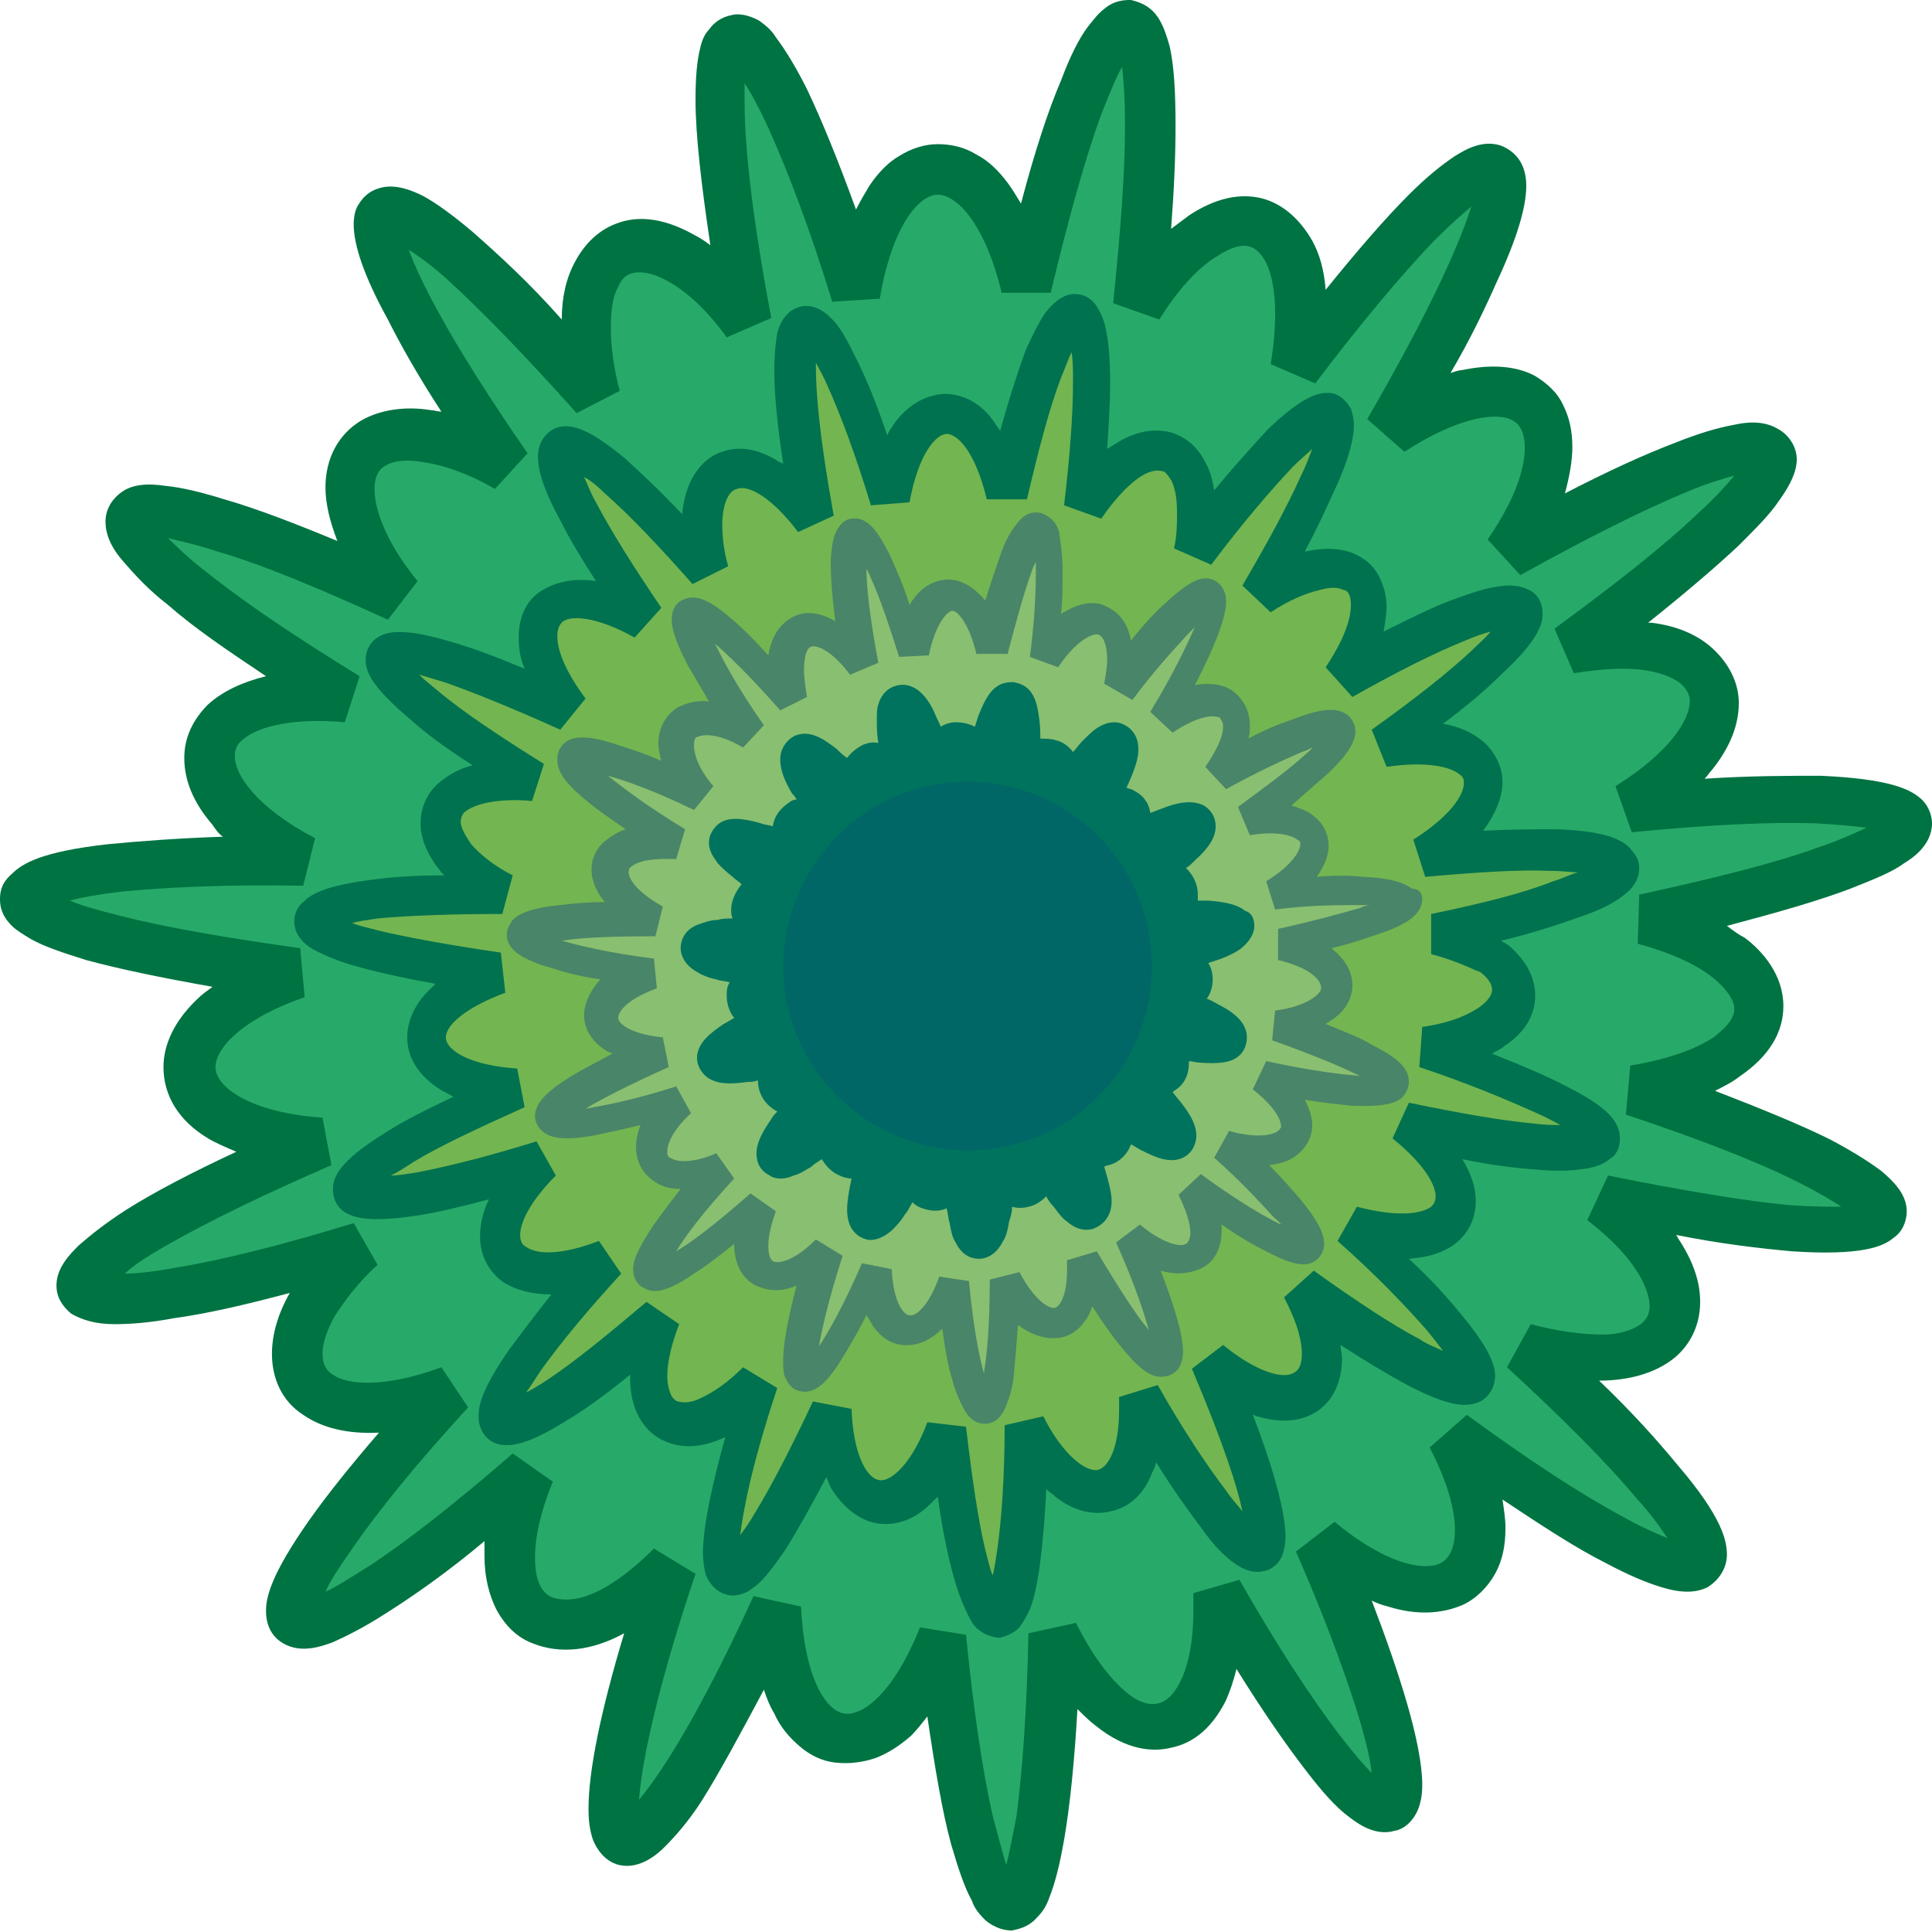
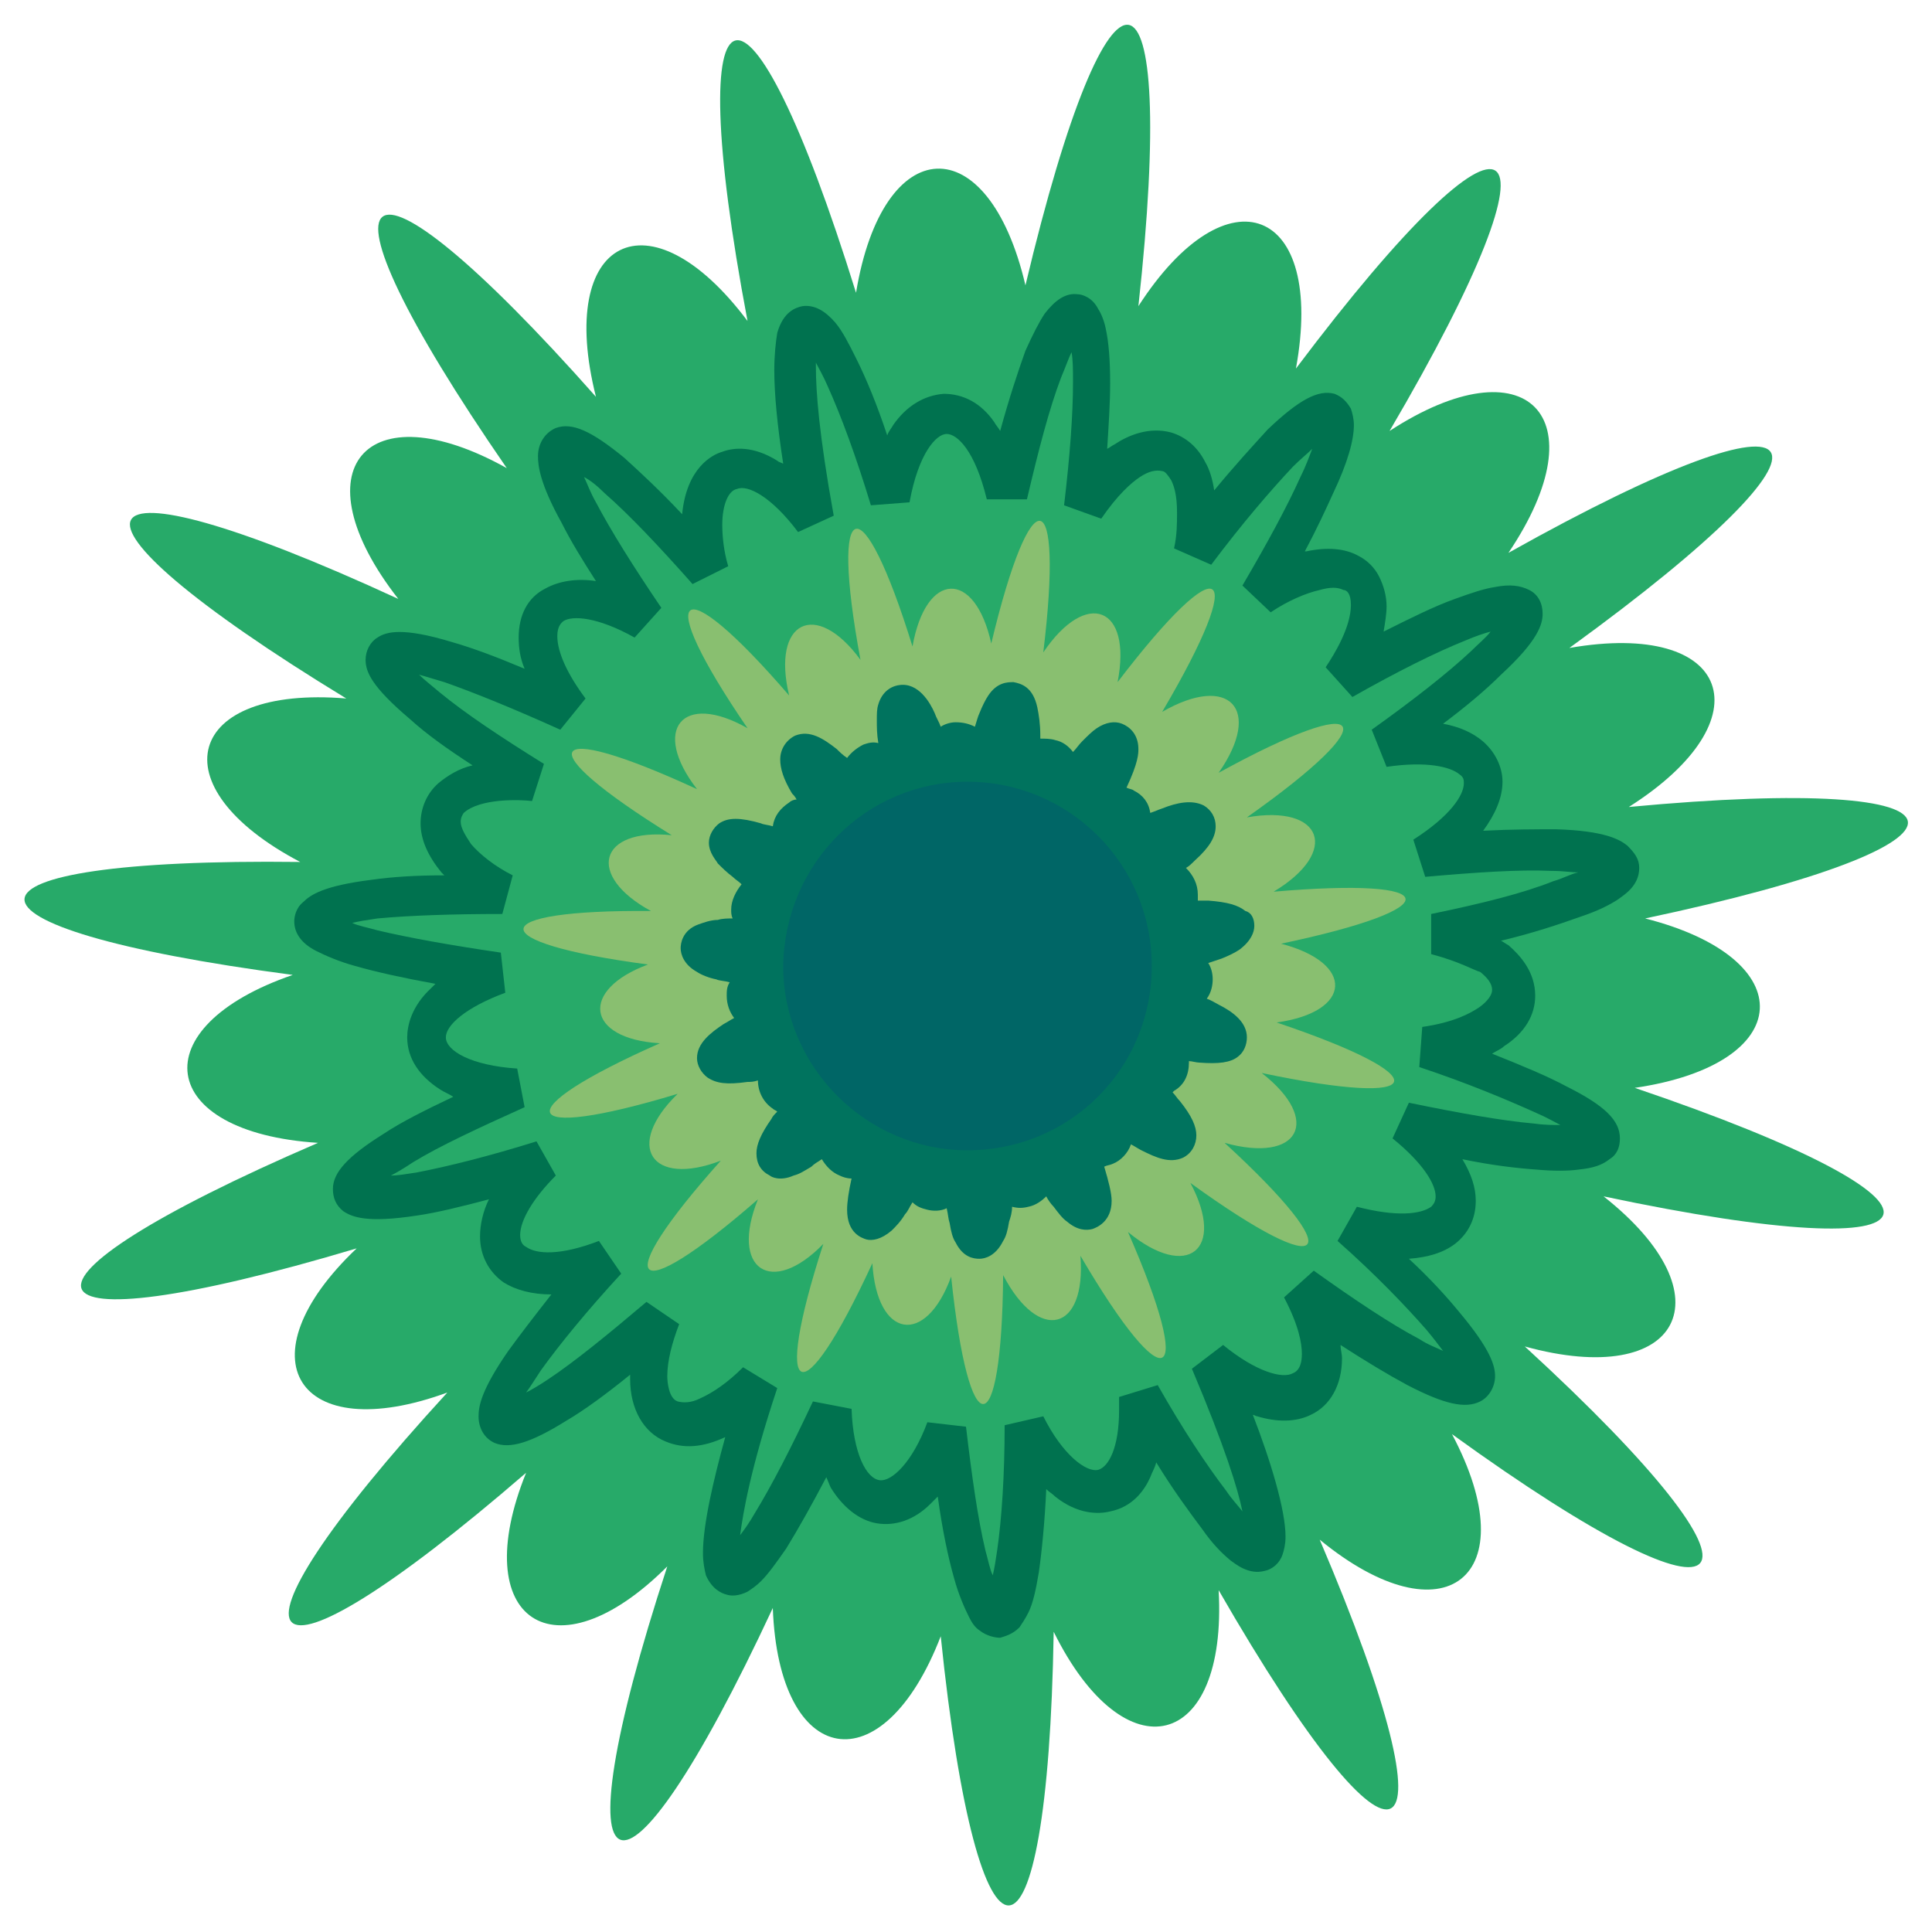
<svg xmlns="http://www.w3.org/2000/svg" version="1.1" id="Layer_1" x="0px" y="0px" viewBox="0 0 130 130" style="enable-background:new 0 0 130 130;" xml:space="preserve">
  <style type="text/css">
	.st0{fill:#27AA69;}
	.st1{fill:#007342;}
	.st2{fill:#73B550;}
	.st3{fill:#00724F;}
	.st4{fill:#89BF70;}
	.st5{fill:#498568;}
	.st6{fill:#00735E;}
	.st7{fill:#006666;}
</style>
  <g>
    <path class="st0" d="M101.5,37.2c21.6-12.1,24.1-8.1,4.1,6.4c10.9-1.9,13.3,4.8,4,10.7c24.5-2.3,25.2,2.4,1.1,7.5   c10.6,2.7,10.2,9.8-0.7,11.4c23.3,7.9,22,12.4-2.1,7.3c8.5,6.7,5.2,13-5.3,10.1c18.1,16.6,15,20.3-4.9,5.9c5.1,9.6-0.5,14-8.9,7.1   c9.6,22.5,5.4,24.6-6.8,3.4c0.6,10.8-6.3,12.5-11.1,2.8c-0.4,24.4-5.1,24.6-7.6,0.3c-3.9,10.1-10.9,8.9-11.3-1.9   c-10.3,22.1-14.7,20.4-7.1-2.8c-7.6,7.6-13.5,3.6-9.5-6.3c-18.5,16-21.8,12.6-5.3-5.4C20,97.4,16.2,91.4,24,84   c-23.4,7-25.1,2.6-2.6-7.1c-10.9-0.7-11.9-7.8-1.7-11.3c-24.3-3.2-24-7.9,0.5-7.6c-9.7-5.1-7.7-11.9,3.1-11   c-21-12.8-18.8-17,3.5-6.7c-6.8-8.7-2.2-14.1,7.3-8.8c-14-20.3-10.3-23.2,6-4.8c-2.7-10.7,3.6-13.9,10.2-5.1   c-4.6-24.3,0-25.4,7.3-1.9c1.8-10.9,8.9-11.2,11.4-0.5C74.7-4.8,79.3-4,76.6,20.6c6-9.3,12.6-6.7,10.6,4.2C102.1,5,106,7.7,93.5,29   C102.7,23,107.7,28,101.5,37.2" />
-     <path class="st1" d="M130,55.4c0,1.5-1.4,2.4-1.9,2.7c-0.8,0.6-2.1,1.1-3.6,1.7c-2.1,0.8-4.9,1.6-8.3,2.5c0.4,0.3,0.8,0.6,1.2,0.8   c1.2,0.9,2.6,2.5,2.6,4.6l0,0c0,1.8-1,3.4-2.9,4.7c-0.5,0.4-1.1,0.7-1.7,1c3.1,1.2,5.8,2.3,7.8,3.3c1.5,0.8,2.6,1.5,3.4,2.1   c0.7,0.6,1.7,1.5,1.7,2.7v0c0,0.7-0.3,1.4-0.9,1.8c-0.7,0.6-2.2,1.2-6.8,0.9c-2.2-0.2-4.8-0.5-7.8-1.1c0,0.1,0.1,0.1,0.1,0.2   c1,1.5,1.5,2.9,1.5,4.3l0,0c0,1.6-0.7,3-1.9,3.9c-1.2,0.9-2.9,1.4-4.9,1.4c2.2,2.1,3.9,4,5.3,5.7c3,3.5,3.3,5.1,3.3,6l0,0   c0,0.9-0.5,1.7-1.3,2.2c-0.8,0.4-1.8,0.4-3.1,0c-1-0.3-2.2-0.8-3.7-1.6c-2-1-4.3-2.5-7-4.3c0.1,0.7,0.2,1.3,0.2,1.9   c0,1.2-0.2,2.2-0.7,3.1c-0.5,0.9-1.3,1.7-2.2,2.1c-1.4,0.6-3.1,0.7-5,0.1c-0.4-0.1-0.7-0.2-1.1-0.4c1.8,4.7,3.4,9.6,3.4,12.4   c0,0.7-0.1,1.2-0.3,1.7c-0.3,0.7-0.9,1.3-1.6,1.4c-1.4,0.4-2.7-0.7-3.1-1c-0.8-0.6-1.7-1.6-2.7-2.9c-1.4-1.8-3-4.1-4.8-7   c-0.2,0.8-0.4,1.4-0.7,2.1c-0.6,1.2-1.7,2.8-3.7,3.2c-1.2,0.3-3,0.2-5.1-1.5c-0.4-0.3-0.8-0.7-1.2-1.1c-0.2,3.5-0.5,6.5-0.9,8.8   c-0.3,1.7-0.6,2.9-1,3.9c-0.2,0.6-0.5,1-0.8,1.3c-0.6,0.7-1.3,0.8-1.7,0.9c-0.4,0-1.1-0.1-1.8-0.7c-0.3-0.3-0.7-0.7-0.9-1.3   c-0.5-0.9-0.9-2.1-1.4-3.8c-0.6-2.2-1.1-5.2-1.6-8.6c-0.4,0.5-0.7,0.9-1.1,1.3c-0.8,0.7-1.6,1.2-2.4,1.5c-0.9,0.3-1.8,0.4-2.7,0.3   c-0.9-0.1-1.7-0.5-2.4-1.1c-0.7-0.6-1.3-1.3-1.7-2.2c-0.3-0.5-0.5-1-0.7-1.6c-1.6,3-3,5.6-4.2,7.5c-0.9,1.4-1.8,2.4-2.5,3.1   c-0.4,0.4-1.6,1.5-3,1.2c-0.5-0.1-1.3-0.5-1.8-1.7c-0.2-0.6-0.3-1.2-0.3-2.1c0-2.5,0.8-6.5,2.4-11.8c-2.2,1.2-4.3,1.4-6.1,0.7   c-1.1-0.4-1.9-1.2-2.5-2.3c-0.5-1-0.8-2.2-0.8-3.6c0-0.3,0-0.7,0-1c-2.5,2.1-4.8,3.7-6.7,4.9c-1.4,0.9-2.6,1.5-3.5,1.9   c-0.8,0.3-2,0.7-3.1,0.2c-0.9-0.4-1.4-1.2-1.4-2.3c0-0.9,0.3-2.4,2.9-6.1c1.2-1.7,2.8-3.7,4.7-5.9c-2.1,0.1-3.8-0.3-5.1-1.2   c-1.4-0.9-2.1-2.4-2.1-4.1c0-1.3,0.4-2.7,1.2-4.1c-3,0.8-5.6,1.4-7.8,1.7c-1.6,0.3-2.9,0.4-4,0.4c-1.3,0-2.2-0.3-2.9-0.7   c-0.6-0.5-1-1.1-1-1.9c0-1.2,0.9-2.1,1.5-2.7c0.8-0.7,1.8-1.5,3.2-2.4c1.9-1.2,4.4-2.5,7.4-3.9c-0.7-0.3-1.4-0.6-1.9-0.9   c-2-1.2-3-2.9-3-4.8c0-1.1,0.4-2.8,2.3-4.6c0.3-0.3,0.6-0.5,1-0.8c-3.4-0.6-6.3-1.2-8.5-1.8c-1.6-0.5-2.8-0.9-3.7-1.4   c-0.5-0.3-1-0.6-1.3-0.9C0.1,61.6,0,61,0,60.5c0-0.5,0.1-1.1,0.8-1.7c0.7-0.7,2-1.5,6.5-2c2.1-0.2,4.7-0.4,7.7-0.5   c-0.3-0.2-0.5-0.5-0.7-0.8c-1.3-1.5-1.9-3-1.9-4.5c0-1.4,0.6-2.6,1.6-3.6c1-0.9,2.3-1.5,3.9-1.9c0,0,0,0,0,0   c-2.7-1.8-4.9-3.3-6.6-4.8c-1.3-1-2.2-2-2.9-2.8c-0.9-1-1.3-1.9-1.3-2.8c0-0.8,0.4-1.5,1.1-2c0.7-0.5,1.7-0.6,3-0.4   c1,0.1,2.3,0.4,3.9,0.9c2.1,0.6,4.7,1.6,7.6,2.8c-0.5-1.3-0.8-2.5-0.8-3.6c0-2,0.9-3.6,2.4-4.5c1.2-0.7,2.9-1,4.7-0.7   c0.2,0,0.5,0.1,0.7,0.1c-1.5-2.3-2.7-4.4-3.6-6.2c-1.6-2.9-2.3-5-2.3-6.4c0-0.5,0.1-1,0.3-1.3c0.3-0.5,0.7-0.9,1.3-1.1   c1.1-0.4,2.3,0.1,3.1,0.5c0.9,0.5,2,1.3,3.3,2.4c1.7,1.5,3.8,3.4,6,5.9c0-1.5,0.3-2.8,0.9-3.9c0.7-1.3,1.7-2.2,2.9-2.6   c1.1-0.4,2.8-0.5,5.1,0.8c0.4,0.2,0.7,0.4,1.1,0.7c-0.6-4-1-7.4-1-9.8c0-1.5,0.1-2.6,0.3-3.4c0.1-0.5,0.3-1,0.6-1.3   c0.5-0.7,1.1-0.9,1.6-1c0.4-0.1,1.1,0,1.8,0.4c0.4,0.3,0.8,0.6,1.1,1.1c0.6,0.8,1.3,1.9,2.1,3.5c1,2.1,2.1,4.8,3.3,8.1   c0.3-0.6,0.6-1.1,0.9-1.6c0.6-0.9,1.3-1.6,2-2c0.8-0.5,1.7-0.8,2.6-0.8c0.9,0,1.8,0.2,2.6,0.7c0.8,0.4,1.5,1.1,2.1,1.9   c0.3,0.4,0.6,0.9,0.9,1.4c0.9-3.4,1.8-6.2,2.7-8.3c0.6-1.6,1.2-2.8,1.8-3.6c0.4-0.5,0.7-0.9,1.1-1.2C75,0,75.7,0,76.1,0   c0.4,0.1,1.3,0.3,1.9,1.3c0.3,0.5,0.5,1.1,0.7,1.8c0.3,1.3,0.4,3.1,0.4,5.4c0,2-0.1,4.3-0.3,6.9c0.4-0.3,0.8-0.6,1.2-0.9   c1.2-0.8,3.1-1.7,5.1-1.1c1.3,0.4,2.4,1.4,3.2,2.8c0.5,0.9,0.8,2,0.9,3.3c2.1-2.6,4-4.8,5.6-6.4c1.2-1.2,2.2-2,3.1-2.6   c0.8-0.5,1.9-1.1,3.1-0.7c0.5,0.2,1.7,0.8,1.7,2.7c0,1.4-0.6,3.5-2,6.5c-0.8,1.8-1.8,3.9-3.1,6.1c0.3-0.1,0.6-0.2,0.8-0.2   c1.9-0.4,3.6-0.3,4.9,0.4c0.8,0.5,1.5,1.1,1.9,2c0.4,0.8,0.6,1.7,0.6,2.8c0,0.9-0.2,2-0.5,3.1c2.9-1.5,5.3-2.6,7.4-3.4   c1.5-0.6,2.8-1,3.9-1.2c1.3-0.3,2.3-0.2,3.1,0.3c0.7,0.4,1.2,1.2,1.2,2v0c0,0.8-0.4,1.7-1.2,2.8c-0.6,0.9-1.5,1.8-2.7,3   c-1.6,1.5-3.6,3.2-6.1,5.2c0.1,0,0.1,0,0.2,0c1.7,0.2,3.1,0.8,4.1,1.7c1.1,1,1.8,2.3,1.8,3.7v0c0,1.5-0.6,3-1.8,4.5   c-0.2,0.2-0.3,0.4-0.5,0.6c3-0.2,5.6-0.2,7.8-0.2c4.6,0.2,6,0.9,6.7,1.5C129.7,54.1,130,54.8,130,55.4L130,55.4z M110.2,63.5   l0.1-3.3c5-1.1,9.1-2.1,12.1-3.2c1.5-0.5,2.5-1,3.2-1.3c-0.7-0.1-1.8-0.2-3.4-0.3c-3.2-0.1-7.3,0.1-12.4,0.6l-1.1-3.1   c3.7-2.3,5-4.5,5-5.7c0-0.5-0.2-0.8-0.6-1.2c-0.4-0.3-1.1-0.7-2.4-0.9c-1.3-0.2-2.9-0.1-4.8,0.2l-1.3-3c4.1-3,7.4-5.6,9.7-7.8   c1.2-1.1,1.9-1.9,2.4-2.5c-0.7,0.2-1.8,0.5-3.2,1.1c-2.9,1.2-6.7,3.1-11.2,5.6l-2.2-2.4c2.2-3.2,2.5-5.2,2.5-6.2   c0-1.3-0.6-1.7-0.8-1.8c-1-0.6-3.6-0.3-7.3,2.1L92,28.2c4.8-8.3,6.4-12.4,7-14.3c-0.6,0.5-1.4,1.2-2.5,2.3c-2.2,2.3-4.9,5.5-8,9.6   l-3-1.3c0.2-1.2,0.3-2.3,0.3-3.4c0-1.4-0.2-2.6-0.6-3.4c-0.3-0.6-0.7-1-1.1-1.1c-0.6-0.2-1.4,0.1-2.3,0.7c-1.3,0.8-2.6,2.3-3.8,4.2   l-3.1-1.1c0.5-4.8,0.8-8.8,0.8-11.9c0-1.9-0.1-3.2-0.2-4c-0.4,0.7-0.8,1.7-1.4,3.2c-1.1,3-2.2,7-3.4,12l-3.3,0   c-1.1-4.6-3-6.6-4.3-6.6c-1.3,0-3.1,2.2-3.9,7L56,20.3c-1.5-4.9-3-8.8-4.3-11.7c-0.7-1.5-1.2-2.4-1.6-3c0,0.3,0,0.8,0,1.3   c0,2.2,0.3,6.6,1.8,14.5l-3,1.3c-1.3-1.8-2.7-3.1-4-3.8c-0.9-0.5-1.8-0.7-2.4-0.5c-0.4,0.1-0.7,0.4-0.9,0.9   c-0.4,0.7-0.5,1.7-0.5,2.8c0,1.2,0.2,2.7,0.6,4.2l-2.9,1.5c-3.4-3.8-6.3-6.8-8.6-8.9c-1.2-1.1-2.1-1.7-2.7-2.1   c0.7,1.9,2.6,5.9,8,13.7l-2.2,2.4c-1.7-1-3.4-1.6-4.8-1.8c-1.1-0.2-2-0.1-2.5,0.2c-0.2,0.1-0.8,0.4-0.8,1.6c0,1.6,1,3.9,2.9,6.2   l-2,2.6c-4.6-2.1-8.4-3.7-11.5-4.6c-1.5-0.5-2.6-0.7-3.3-0.9c0.5,0.5,1.3,1.3,2.6,2.3c2.5,2,5.9,4.3,10.3,7l-1,3.1   c-3.2-0.3-5.8,0.2-6.9,1.2c-0.4,0.3-0.5,0.7-0.5,1.1c0,1.2,1.4,3.4,5.4,5.5l-0.8,3.2c-5-0.1-9.2,0.1-12.3,0.4   c-1.6,0.2-2.7,0.4-3.4,0.6c0.7,0.3,1.7,0.6,3.3,1c3.1,0.8,7.2,1.5,12.2,2.2l0.3,3.3c-4.1,1.4-6,3.4-6,4.7c0,1.4,2.5,3.1,7.2,3.4   l0.6,3.2c-4.6,2-8.3,3.8-11.1,5.4c-1.4,0.8-2.3,1.4-2.8,1.9c0.7,0,1.8-0.1,3.4-0.4c3.1-0.5,7.1-1.5,12-3l1.6,2.8   c-1.3,1.2-2.2,2.4-2.9,3.5c-0.5,0.9-0.8,1.8-0.8,2.5c0,0.6,0.2,1.1,0.7,1.4c1,0.7,3.5,0.9,7.3-0.5l1.8,2.7c-3.4,3.7-6,6.9-7.8,9.5   c-0.9,1.3-1.5,2.2-1.8,2.9c0.7-0.3,1.6-0.9,2.9-1.7c2.6-1.7,5.9-4.3,9.7-7.6l2.7,1.9c-0.8,1.9-1.2,3.7-1.2,5.1   c0,0.8,0.1,2.3,1.2,2.7c0.6,0.2,1.5,0.2,2.5-0.2c1.3-0.5,2.8-1.6,4.3-3.1l2.8,1.7c-2.3,6.8-3.6,12.3-3.8,15.2   c0.5-0.6,1.1-1.4,2-2.8c1.7-2.7,3.6-6.3,5.7-10.9l3.2,0.7c0.2,4.6,1.6,7,2.9,7.2c1.3,0.2,3.4-1.5,5.1-5.8L65,110   c0.5,5,1.1,9.1,1.8,12.2c0.4,1.5,0.7,2.6,0.9,3.3c0.2-0.7,0.4-1.8,0.7-3.3c0.4-3.1,0.7-7.2,0.8-12.3l3.2-0.7   c1.3,2.6,2.5,3.9,3.3,4.6c0.8,0.7,1.6,1,2.3,0.8c1.1-0.3,2.3-2.3,2.3-6.2c0-0.4,0-0.8,0-1.2l3.1-0.9c2.5,4.4,4.8,7.9,6.7,10.4   c1,1.3,1.7,2.1,2.2,2.6c-0.1-0.9-0.4-2.3-1.1-4.5c-0.9-2.8-2.2-6.3-4-10.4l2.6-2c3.5,2.9,6,3.3,7.1,2.8c0.8-0.4,1-1.4,1-2.2   c0-1.1-0.3-2.9-1.7-5.6l2.5-2.2c4.1,3,7.6,5.3,10.4,6.8c1.4,0.8,2.4,1.2,3.1,1.5c-0.4-0.6-1-1.5-2.1-2.7c-2-2.4-5-5.4-8.7-8.8   l1.6-2.9c1.9,0.5,3.5,0.7,4.9,0.7c0.8,0,1.8-0.2,2.5-0.7c0.4-0.3,0.6-0.7,0.6-1.2c0-0.6-0.3-2.8-4.2-5.8l1.4-3c5,1,9.1,1.7,12.3,2   c1.6,0.1,2.7,0.1,3.4,0.1c-0.6-0.4-1.6-1-3-1.7c-2.8-1.4-6.7-2.9-11.5-4.5l0.3-3.3c3-0.5,4.7-1.3,5.6-1.9c0.5-0.4,1.4-1.1,1.4-1.9   c0-0.6-0.5-1.3-1.3-2C114.2,64.9,112.4,64.1,110.2,63.5" />
-     <path class="st2" d="M90.2,45.7c15-8.4,16.7-5.6,2.8,4.4c7.6-1.3,9.3,3.4,2.7,7.4c17.1-1.6,17.5,1.7,0.8,5.2   c7.4,1.8,7.1,6.8-0.5,7.9c16.2,5.5,15.3,8.6-1.4,5.1c6,4.7,3.7,9-3.7,7c12.5,11.5,10.5,14-3.4,4.1c3.5,6.6-0.3,9.7-6.2,4.9   c6.7,15.6,3.8,17-4.7,2.3c0.5,7.5-4.3,8.7-7.7,2c-0.2,16.9-3.5,17.1-5.3,0.2c-2.6,7-7.5,6.2-7.8-1.3c-7.1,15.4-10.1,14.1-4.9-2   c-5.3,5.2-9.4,2.5-6.6-4.4c-12.8,11.1-15.1,8.7-3.7-3.8c-7,2.6-9.6-1.6-4.3-6.7c-16.2,4.9-17.3,1.8-1.8-4.9   c-7.5-0.5-8.2-5.4-1.2-7.8C16.8,63.2,17,60,33.9,60.1c-6.6-3.5-5.3-8.3,2.1-7.6c-14.5-8.9-13-11.8,2.5-4.7c-4.6-6-1.5-9.8,5.1-6.1   c-9.7-14.1-7.1-16.1,4.1-3.3c-1.9-7.4,2.5-9.6,7.1-3.5c-3.1-16.8,0-17.7,5.1-1.3c1.3-7.6,6.2-7.8,7.9-0.3   c3.9-16.7,7.2-16.2,5.2,0.9c4.2-6.4,8.8-4.6,7.3,2.9c10.4-13.7,13.1-11.9,4.4,2.9C91.1,35.8,94.6,39.4,90.2,45.7" />
    <path class="st3" d="M110.3,58.4c0,1.2-1,1.8-1.4,2.1c-0.6,0.4-1.4,0.8-2.6,1.2c-1.4,0.5-3.2,1.1-5.3,1.6c0.2,0.1,0.3,0.2,0.5,0.3   c0.8,0.7,1.8,1.8,1.8,3.4l0,0c0,1.3-0.7,2.5-2.1,3.4c-0.2,0.2-0.5,0.3-0.8,0.5c2,0.8,3.7,1.5,5,2.2c2.6,1.3,3.6,2.3,3.6,3.5v0   c0,0.6-0.2,1.1-0.7,1.4c-0.5,0.4-1.1,0.6-2.1,0.7c-0.7,0.1-1.7,0.1-2.8,0c-1.4-0.1-3.1-0.3-5-0.7c0.6,1,0.9,1.9,0.9,2.8   c0,1.2-0.5,2.2-1.4,2.9c-0.8,0.6-1.8,0.9-3.1,1c1.4,1.3,2.5,2.5,3.4,3.6c2.1,2.5,2.4,3.6,2.4,4.3c0,0.7-0.4,1.4-1,1.7   c-1,0.5-2.4,0.2-4.9-1.1c-1.3-0.7-2.8-1.6-4.5-2.7c0,0.3,0.1,0.6,0.1,0.9c0,1.8-0.8,3.2-2.1,3.8c-1,0.5-2.3,0.5-3.6,0.1   c-0.1,0-0.2-0.1-0.3-0.1c1.2,3.1,2.2,6.4,2.2,8.2c0,0.5-0.1,0.9-0.2,1.2c-0.2,0.6-0.7,1-1.2,1.1c-1.1,0.3-2-0.5-2.3-0.7   c-0.6-0.5-1.2-1.1-1.9-2.1c-0.9-1.2-2-2.7-3.1-4.5c-0.1,0.4-0.3,0.7-0.4,1c-0.4,0.9-1.2,2-2.7,2.3c-0.8,0.2-2.2,0.2-3.7-1   c-0.2-0.2-0.4-0.3-0.6-0.5c-0.1,2.2-0.3,4.2-0.5,5.6c-0.2,1.2-0.4,2.1-0.7,2.7c-0.2,0.4-0.4,0.7-0.6,1c-0.5,0.5-1,0.6-1.3,0.7   c-0.3,0-0.9-0.1-1.4-0.5c-0.3-0.2-0.5-0.5-0.7-0.9c-0.3-0.6-0.7-1.5-1-2.6c-0.4-1.4-0.8-3.3-1.1-5.5c-0.2,0.2-0.3,0.3-0.5,0.5   c-1.1,1.1-2.4,1.5-3.6,1.3c-1.2-0.2-2.3-1.1-3.1-2.4c-0.1-0.2-0.2-0.5-0.3-0.7c-1,1.9-1.9,3.5-2.7,4.8c-0.7,1-1.2,1.7-1.7,2.2   c-0.3,0.3-0.6,0.5-0.9,0.7c-0.6,0.3-1.1,0.3-1.4,0.2c-0.4-0.1-1-0.4-1.4-1.3c-0.1-0.4-0.2-0.9-0.2-1.5c0-1.9,0.7-4.9,1.5-7.8   c-1.5,0.7-2.8,0.8-4,0.3c-1.5-0.6-2.4-2.2-2.4-4.2c0-0.1,0-0.2,0-0.3c-1.6,1.3-3.1,2.4-4.3,3.1c-2.4,1.5-3.8,1.9-4.8,1.5   c-0.7-0.3-1.1-1-1.1-1.8c0-0.7,0.2-1.8,2-4.4c0.8-1.1,1.8-2.4,2.9-3.8c-1.3,0-2.4-0.3-3.2-0.8c-1-0.7-1.6-1.8-1.6-3.1   c0-0.8,0.2-1.7,0.6-2.5c-1.9,0.5-3.5,0.9-4.9,1.1c-3.3,0.5-4.3,0.1-4.9-0.3c-0.5-0.4-0.7-0.9-0.7-1.5c0-1.1,1-2.2,3.4-3.7   c1.2-0.8,2.8-1.6,4.7-2.5c-0.3-0.2-0.6-0.3-0.9-0.5c-1.4-0.9-2.2-2.1-2.2-3.5c0-0.8,0.3-2.1,1.6-3.3c0.1-0.1,0.2-0.2,0.3-0.3   c-2.2-0.4-4-0.8-5.4-1.2c-1.1-0.3-2-0.7-2.6-1c-1-0.5-1.5-1.2-1.5-2c0-0.3,0.1-0.9,0.6-1.3c0.5-0.5,1.4-1.1,4.6-1.5   c1.4-0.2,3-0.3,4.9-0.3c-0.1-0.1-0.1-0.1-0.2-0.2c-0.9-1.1-1.4-2.2-1.4-3.3c0-1,0.4-2,1.2-2.7c0.6-0.5,1.4-1,2.3-1.2   c-1.7-1.1-3.1-2.1-4.2-3.1c-2.6-2.2-3-3.2-3-4c0-0.6,0.3-1.2,0.8-1.5c0.6-0.4,1.7-0.7,5,0.3c1.4,0.4,3,1,4.9,1.8   c-0.3-0.7-0.4-1.4-0.4-2.1c0-1.5,0.6-2.7,1.8-3.3c0.9-0.5,2.1-0.7,3.4-0.5c-0.9-1.4-1.7-2.7-2.3-3.9c-1.5-2.7-1.6-3.9-1.6-4.5   c0-0.9,0.5-1.6,1.2-1.9c1.1-0.4,2.4,0.2,4.6,2c1.1,1,2.4,2.2,3.9,3.8c0.3-3.1,2-4,2.7-4.2c0.8-0.3,2.1-0.4,3.7,0.6   c0.1,0.1,0.2,0.1,0.4,0.2c-0.4-2.6-0.6-4.7-0.6-6.3c0-1,0.1-1.9,0.2-2.5c0.4-1.4,1.2-1.7,1.7-1.8c0.8-0.1,1.5,0.3,2.2,1.1   c0.5,0.6,0.9,1.4,1.4,2.4c0.7,1.4,1.4,3.1,2.1,5.2c0.1-0.3,0.3-0.5,0.4-0.7c0.9-1.3,2.1-2,3.4-2.1c1.3,0,2.5,0.6,3.4,1.9   c0.1,0.2,0.3,0.4,0.4,0.6c0.6-2.2,1.2-4,1.7-5.4c0.5-1.1,0.9-1.9,1.3-2.5c0.7-0.9,1.4-1.4,2.2-1.3c0.3,0,1,0.2,1.4,1   c0.2,0.3,0.4,0.8,0.5,1.3c0.2,0.9,0.3,2.1,0.3,3.7c0,1.3-0.1,2.8-0.2,4.4c0.2-0.1,0.3-0.2,0.5-0.3c0.9-0.6,2.3-1.2,3.8-0.8   c1,0.3,1.8,1,2.3,2c0.3,0.5,0.5,1.2,0.6,1.9c1.4-1.7,2.6-3,3.6-4.1c2.1-2,3.4-2.7,4.5-2.4c0.5,0.2,0.8,0.5,1.1,1   c0.1,0.3,0.2,0.7,0.2,1.1c0,1-0.4,2.5-1.4,4.6c-0.5,1.1-1.1,2.4-1.9,3.9c0,0,0.1,0,0.1,0c1.4-0.3,2.6-0.2,3.5,0.3   c0.6,0.3,1.1,0.8,1.4,1.4c0.3,0.6,0.5,1.3,0.5,2c0,0.5-0.1,1.1-0.2,1.7c1.8-0.9,3.4-1.7,4.8-2.2c1.1-0.4,2-0.7,2.7-0.8   c1-0.2,1.7-0.1,2.3,0.2c0.6,0.3,0.9,0.9,0.9,1.6c0,0.7-0.3,1.8-2.8,4.1c-1,1-2.3,2.1-3.9,3.3c1.1,0.2,2,0.6,2.7,1.2   c0.8,0.7,1.3,1.7,1.3,2.7c0,1.1-0.5,2.2-1.3,3.3c1.9-0.1,3.6-0.1,4.9-0.1c3.3,0.1,4.3,0.7,4.8,1.1C110,57.4,110.3,57.8,110.3,58.4   L110.3,58.4z M96.3,64.2l0-2.7c3.4-0.7,6.2-1.4,8.2-2.2c0.7-0.2,1.2-0.5,1.7-0.6c-0.5,0-1-0.1-1.8-0.1c-2.2-0.1-5.1,0.1-8.5,0.4   l-0.8-2.5c2.5-1.6,3.4-3,3.4-3.8c0-0.2,0-0.4-0.3-0.6c-0.6-0.5-2.2-0.9-4.9-0.5l-1-2.5c2.8-2,5.1-3.8,6.7-5.3   c0.5-0.5,1-0.9,1.3-1.3c-0.4,0.1-1,0.3-1.7,0.6c-2,0.8-4.6,2.1-7.6,3.8l-1.8-2c0.6-0.9,1.7-2.7,1.7-4.2c0-0.8-0.3-1-0.5-1   c-0.4-0.2-0.9-0.2-1.6,0c-0.9,0.2-2.1,0.7-3.3,1.5l-1.9-1.8c1.7-2.9,3-5.3,3.9-7.3c0.4-0.8,0.6-1.4,0.8-1.9   c-0.3,0.3-0.8,0.7-1.3,1.2c-1.5,1.6-3.4,3.8-5.5,6.6L79,36.9c0.2-0.9,0.2-1.7,0.2-2.4c0-1.2-0.2-1.8-0.4-2.2   c-0.2-0.3-0.4-0.6-0.6-0.6c-0.4-0.1-0.9,0-1.5,0.4c-0.6,0.4-1.5,1.2-2.6,2.8l-2.5-0.9c0.4-3.4,0.6-6.1,0.6-8.3c0-0.8,0-1.5-0.1-2   c-0.2,0.4-0.4,1-0.7,1.7c-0.8,2.1-1.5,4.8-2.3,8.2l-2.7,0c-0.8-3.3-2-4.4-2.7-4.4c-0.7,0-1.9,1.3-2.5,4.6L58.6,34c-1-3.3-2-6-2.9-8   c-0.3-0.7-0.6-1.2-0.8-1.6c0,0.1,0,0.2,0,0.3c0,1.6,0.2,4.5,1.2,10l-2.4,1.1c-1.8-2.4-3.4-3.2-4.1-2.9C49,33,48.6,34,48.6,35.3   c0,0.8,0.1,1.8,0.4,2.8l-2.4,1.2c-2.3-2.6-4.3-4.7-5.9-6.1c-0.5-0.5-1-0.9-1.4-1.1c0.2,0.4,0.4,1,0.8,1.7c1,1.9,2.5,4.3,4.4,7.1   l-1.8,2c-2.5-1.4-4.2-1.5-4.8-1.1c-0.1,0.1-0.4,0.3-0.4,1c0,1.1,0.7,2.6,1.9,4.2l-1.7,2.1c-3.1-1.4-5.8-2.5-7.8-3.2   c-0.7-0.2-1.3-0.4-1.7-0.5c0.3,0.3,0.8,0.7,1.4,1.2c1.7,1.4,4.1,3,7,4.8l-0.8,2.5c-0.8-0.1-3.5-0.2-4.6,0.8C31,55,31,55.2,31,55.3   c0,0.4,0.3,0.9,0.7,1.5c0.6,0.7,1.6,1.5,2.8,2.1l-0.7,2.6c-3.4,0-6.2,0.1-8.4,0.3c-0.7,0.1-1.3,0.2-1.7,0.3c0.4,0.2,1,0.3,1.7,0.5   c2.1,0.5,4.9,1,8.3,1.5l0.3,2.7c-2.7,1-4,2.2-4,3c0,0.9,1.7,1.9,4.8,2.1l0.5,2.6c-3.1,1.4-5.7,2.6-7.5,3.7   c-0.6,0.4-1.1,0.7-1.5,0.9c0.5,0,1-0.1,1.7-0.2c2.1-0.4,4.9-1.1,8.1-2.1l1.3,2.3c-1.5,1.5-2.4,3-2.4,4c0,0.5,0.2,0.7,0.4,0.8   c0.7,0.5,2.3,0.6,4.9-0.4l1.5,2.2c-2.3,2.5-4.1,4.7-5.4,6.5c-0.4,0.6-0.7,1.1-1,1.5c0.4-0.2,0.9-0.5,1.5-0.9c1.8-1.2,4-3,6.6-5.2   l2.2,1.5c-0.5,1.3-0.8,2.5-0.8,3.5c0,0.4,0.1,1.5,0.7,1.7c0.4,0.1,0.9,0.1,1.5-0.2c0.9-0.4,1.9-1.1,2.9-2.1l2.3,1.4   c-1.8,5.4-2.3,8.4-2.5,9.9c0.3-0.4,0.6-0.8,1-1.5c1.1-1.8,2.4-4.3,3.9-7.5l2.6,0.5c0.1,3,1,4.7,1.9,4.8c0.8,0.1,2.2-1.2,3.2-3.9   l2.6,0.3c0.4,3.4,0.8,6.2,1.3,8.3c0.2,0.7,0.3,1.3,0.5,1.7c0.1-0.4,0.2-1,0.3-1.7c0.3-2.1,0.5-5,0.5-8.4l2.6-0.6   c1.3,2.6,2.9,3.8,3.7,3.6c0.7-0.2,1.4-1.5,1.4-4c0-0.3,0-0.6,0-0.9l2.6-0.8c1.7,3,3.3,5.4,4.6,7.1c0.4,0.6,0.8,1,1.1,1.4   c-0.3-1.5-1.2-4.4-3.4-9.6l2.1-1.6c2.2,1.8,4,2.3,4.7,1.9c0.5-0.2,0.6-0.8,0.6-1.3c0-0.7-0.2-1.9-1.2-3.8l2-1.8   c2.8,2,5.2,3.6,7.1,4.6c0.6,0.4,1.2,0.6,1.6,0.8c-0.3-0.4-0.6-0.8-1.1-1.4c-1.4-1.6-3.4-3.7-6-6l1.3-2.3c2.7,0.7,4.3,0.5,5,0   c0.2-0.2,0.3-0.4,0.3-0.7c0-0.8-0.8-2.2-2.9-3.9l1.1-2.4c3.4,0.7,6.2,1.2,8.4,1.4c0.7,0.1,1.3,0.1,1.8,0.1   c-0.4-0.2-0.9-0.5-1.6-0.8c-2-0.9-4.6-2-7.9-3.1l0.2-2.7c2.1-0.3,3.2-0.9,3.8-1.3c0.3-0.2,0.9-0.7,0.9-1.2c0-0.4-0.3-0.8-0.8-1.2   C99.2,65.3,98.2,64.7,96.3,64.2" />
    <path class="st4" d="M82,52c10.2-5.6,11.4-3.7,1.9,3c5.1-0.9,6.3,2.3,1.8,5c11.6-1,11.9,1.1,0.5,3.5c5,1.3,4.8,4.6-0.3,5.3   c11,3.7,10.4,5.8-1,3.4c4.1,3.2,2.5,6.1-2.5,4.7c8.5,7.8,7.1,9.5-2.3,2.7c2.4,4.5-0.2,6.6-4.2,3.3c4.6,10.5,2.6,11.5-3.2,1.6   c0.4,5.1-2.8,5.9-5.2,1.3c-0.1,11.5-2.3,11.6-3.5,0.1c-1.7,4.7-5,4.2-5.3-0.9c-4.8,10.4-6.8,9.5-3.3-1.3c-3.5,3.6-6.3,1.7-4.4-3   c-8.6,7.5-10.1,5.9-2.5-2.6c-4.7,1.8-6.5-1-2.9-4.5c-10.9,3.3-11.6,1.2-1.2-3.4c-5-0.3-5.4-3.6-0.8-5.3c-11.3-1.5-11.1-3.7,0.2-3.6   c-4.4-2.4-3.5-5.6,1.4-5.1c-9.7-6-8.7-7.9,1.7-3.1c-3.1-4-1-6.6,3.4-4.1c-6.5-9.5-4.7-10.9,2.8-2.2c-1.2-5,1.8-6.5,4.8-2.4   c-2.1-11.3,0.1-11.9,3.5-0.9c0.9-5.1,4.2-5.2,5.3-0.2c2.7-11.3,4.9-10.9,3.5,0.6c2.9-4.3,6-3.1,5,2c7.1-9.3,8.9-8,3,2   C82.7,45.3,85,47.7,82,52" />
-     <path class="st5" d="M95.7,60.5c0,1.1-1.3,1.8-2.8,2.3c-0.9,0.3-2,0.7-3.3,1c0,0,0.1,0.1,0.1,0.1c0.6,0.5,1.3,1.3,1.3,2.4l0,0   c0,0.9-0.5,1.8-1.5,2.4c-0.1,0.1-0.2,0.1-0.3,0.2c1.2,0.5,2.3,0.9,3.1,1.4c1.8,0.9,2.5,1.6,2.5,2.5l0,0c0,0.4-0.2,0.8-0.5,1.1   c-0.4,0.3-1.1,0.6-3.4,0.5c-0.9-0.1-1.9-0.2-3.1-0.4c0.3,0.6,0.5,1.2,0.5,1.7c0,0.8-0.4,1.5-1,2c-0.5,0.4-1.1,0.6-1.9,0.7   c0.8,0.8,1.5,1.6,2.1,2.3c1.4,1.7,1.6,2.5,1.6,3l0,0c0,0.5-0.3,1-0.7,1.2c-0.7,0.4-1.7,0.1-3.4-0.8c-0.8-0.4-1.8-1-2.8-1.7   c0,0.1,0,0.3,0,0.4c0,1.2-0.5,2.2-1.5,2.6c-0.7,0.3-1.6,0.4-2.6,0.1c0,0,0,0,0,0c0.8,2.1,1.5,4.2,1.5,5.4c0,1.3-0.7,1.6-1.1,1.7   c-0.9,0.2-1.7-0.3-3-1.9c-0.6-0.7-1.3-1.7-2-2.8c-0.1,0.2-0.1,0.3-0.2,0.5c-0.3,0.6-0.9,1.4-1.9,1.6c-0.6,0.1-1.5,0.1-2.7-0.7   c-0.1-0.1-0.2-0.1-0.2-0.2c-0.1,1.4-0.2,2.6-0.3,3.6c-0.1,0.8-0.3,1.4-0.5,1.9c-0.4,1-1,1.2-1.4,1.2c-0.4,0-1-0.1-1.5-1.1   c-0.2-0.4-0.5-1-0.7-1.8c-0.3-0.9-0.5-2.1-0.7-3.5c-0.8,0.8-1.7,1.2-2.7,1.1c-0.9-0.1-1.7-0.7-2.2-1.7c-0.1-0.1-0.1-0.2-0.2-0.3   c-0.6,1.2-1.2,2.2-1.7,3c-0.8,1.3-1.7,2.4-2.8,2.1c-0.5-0.1-0.8-0.5-1-1c-0.1-0.3-0.1-0.6-0.1-1.1c0-1.2,0.4-3.1,0.9-5   c-0.9,0.4-1.7,0.4-2.5,0.1c-1.1-0.4-1.7-1.5-1.7-2.9c-1,0.8-1.9,1.5-2.7,2c-1.6,1.1-2.6,1.4-3.3,1c-0.5-0.2-0.8-0.7-0.8-1.3   c0-0.5,0.2-1.2,1.4-3c0.5-0.7,1.1-1.5,1.8-2.4c-0.8,0-1.4-0.2-1.9-0.6c-0.7-0.5-1.1-1.3-1.1-2.2c0-0.5,0.1-1,0.3-1.5   c-1.2,0.3-2.2,0.5-3.1,0.7c-2.2,0.4-3,0.1-3.4-0.2c-0.4-0.3-0.6-0.7-0.6-1.1c0-0.8,0.7-1.6,2.3-2.6c0.8-0.5,1.8-1,2.9-1.6   c-0.1-0.1-0.3-0.1-0.4-0.2c-1-0.6-1.5-1.5-1.5-2.4c0-0.5,0.2-1.4,1.1-2.4c-1.4-0.2-2.5-0.5-3.4-0.8c-0.8-0.2-1.4-0.5-1.8-0.7   c-0.7-0.4-1.1-0.9-1.1-1.5c0-0.4,0.2-0.7,0.4-1c0.3-0.3,1-0.8,3.2-1c0.8-0.1,1.8-0.2,3-0.2c-0.6-0.7-0.9-1.5-0.9-2.2   c0-0.7,0.3-1.4,0.9-1.9c0.4-0.3,0.8-0.6,1.4-0.8c-1-0.7-1.9-1.3-2.6-1.9c-1.5-1.2-2-2-2-2.8c0-0.5,0.2-0.9,0.6-1.2   c0.6-0.4,1.6-0.4,3.4,0.2c0.9,0.3,1.9,0.6,3,1.1c-0.1-0.4-0.2-0.8-0.2-1.2c0-1,0.5-1.9,1.3-2.4c0.6-0.3,1.3-0.5,2.1-0.4   c-0.5-0.9-1-1.7-1.4-2.4c-1-1.9-1.1-2.7-1.1-3.1c0-0.7,0.3-1.2,0.9-1.4c0.8-0.3,1.7,0.1,3.2,1.4c0.7,0.6,1.5,1.4,2.4,2.4   c0.3-1.9,1.4-2.5,1.9-2.7c0.5-0.2,1.4-0.3,2.6,0.4c-0.2-1.6-0.3-2.9-0.3-3.9c0-0.7,0.1-1.3,0.2-1.7c0.3-1,0.9-1.3,1.2-1.3   c0.6-0.1,1.1,0.2,1.6,0.8c0.3,0.4,0.6,0.9,1,1.7c0.4,0.9,0.9,2,1.3,3.3c0.1-0.1,0.1-0.2,0.2-0.3c0.6-0.9,1.5-1.4,2.4-1.4   c0.9,0,1.7,0.5,2.4,1.3c0,0,0.1,0.1,0.1,0.1c0.4-1.3,0.8-2.4,1.1-3.3c0.3-0.8,0.6-1.3,0.9-1.7c0.5-0.7,1-1,1.6-0.9   c0.2,0,0.7,0.2,1.1,0.7c0.1,0.2,0.3,0.5,0.3,0.9c0.1,0.6,0.2,1.4,0.2,2.4c0,0.8,0,1.8-0.1,2.8c0.1,0,0.1-0.1,0.2-0.1   c1.1-0.7,2.1-0.7,2.6-0.5c0.5,0.2,1.6,0.7,1.9,2.4c0.8-1,1.6-1.9,2.3-2.5c1.5-1.4,2.4-1.9,3.2-1.6c0.2,0.1,0.9,0.4,0.9,1.5   c0,1-0.7,2.9-2.1,5.6c1.1-0.2,1.9,0,2.4,0.3c0.8,0.5,1.3,1.4,1.3,2.4c0,0.3,0,0.6-0.1,0.9c1.1-0.6,2.1-1,3-1.3   c1.8-0.7,2.8-0.8,3.5-0.4c0.4,0.2,0.7,0.7,0.7,1.2c0,0.5-0.2,1.3-1.9,2.9c-0.7,0.6-1.5,1.3-2.4,2.1c0.6,0.2,1.2,0.4,1.6,0.8   c0.6,0.5,0.9,1.2,0.9,1.9c0,0.7-0.3,1.4-0.8,2.1c1.2-0.1,2.2-0.1,3.1,0c2.2,0.1,2.9,0.5,3.3,0.8C95.5,59.8,95.7,60.1,95.7,60.5    M86,64.6l0-2.1c2.3-0.5,4.1-1,5.5-1.4c0.2-0.1,0.5-0.2,0.7-0.2c-0.2,0-0.4,0-0.7,0c-1.5,0-3.4,0-5.7,0.3l-0.6-1.9   c1.8-1.1,2.3-2.1,2.3-2.5c0-0.1,0-0.2-0.2-0.3c-0.4-0.3-1.4-0.6-3.2-0.3l-0.8-1.9c1.9-1.4,3.4-2.5,4.5-3.5c0.2-0.2,0.4-0.3,0.5-0.5   c-0.2,0.1-0.4,0.2-0.7,0.3c-1.4,0.6-3.1,1.4-5.1,2.5l-1.4-1.5c0.7-1,1.2-2,1.2-2.7c0-0.4-0.2-0.5-0.2-0.6c-0.4-0.2-1.4-0.2-3.2,1   l-1.5-1.4c1.7-2.8,2.5-4.6,3-5.7c-0.1,0.1-0.3,0.3-0.5,0.5c-1,1.1-2.3,2.5-3.7,4.4L74.3,46c0.1-0.6,0.2-1.1,0.2-1.6   c0-1.1-0.3-1.6-0.6-1.7c-0.4-0.1-1.5,0.4-2.7,2.2l-1.9-0.7c0.3-2.3,0.4-4.2,0.4-5.7c0-0.2,0-0.5,0-0.7c-0.1,0.2-0.2,0.4-0.3,0.7   c-0.5,1.4-1,3.2-1.6,5.5l-2.1,0c-0.5-2.1-1.3-2.9-1.6-2.9c-0.4,0-1.2,1-1.6,3l-2,0.1c-0.7-2.2-1.3-4-1.9-5.3   c-0.1-0.2-0.2-0.5-0.3-0.6c0,1.1,0.2,3.1,0.8,6.3l-1.9,0.8c-1.2-1.6-2.2-2-2.6-1.9c-0.3,0.1-0.5,0.6-0.5,1.6c0,0.5,0.1,1.2,0.2,1.8   l-1.8,0.9c-2.2-2.5-3.6-3.8-4.4-4.5c0.5,1,1.4,2.8,3.3,5.5l-1.4,1.5c-1.7-1-2.7-0.9-3.1-0.7c-0.1,0-0.2,0.1-0.2,0.6   c0,0.3,0.1,1.3,1.3,2.7l-1.3,1.6c-2.9-1.4-4.7-2-5.8-2.3c0.9,0.7,2.4,1.9,5.2,3.6l-0.6,2c-0.5,0-2.3-0.1-3,0.5   c-0.2,0.1-0.2,0.3-0.2,0.4c0,0.4,0.5,1.3,2.3,2.3l-0.5,2c-3.2,0-5.1,0.1-6.3,0.3c1.1,0.3,3,0.8,6.2,1.2l0.2,2   c-1.9,0.7-2.6,1.5-2.6,2c0,0.4,0.9,1.1,3,1.3l0.4,2c-2.9,1.3-4.6,2.2-5.6,2.8c1.1-0.2,3-0.5,6.1-1.5l1,1.8   c-1.5,1.4-1.6,2.3-1.6,2.6c0,0.3,0.1,0.4,0.2,0.4c0.4,0.3,1.5,0.4,3.1-0.3l1.2,1.7c-2.2,2.4-3.3,3.9-3.9,4.9c1-0.6,2.5-1.7,5-3.9   l1.7,1.2c-0.3,0.9-0.5,1.6-0.5,2.3c0,0.6,0.1,1,0.4,1.1c0.3,0.1,1.3,0,2.8-1.5l1.8,1.1c-1,3.1-1.4,5-1.6,6.1   c0.6-0.9,1.6-2.6,2.9-5.6l2,0.4c0.1,2.2,0.8,3.1,1.2,3.1c0.4,0.1,1.3-0.6,2-2.6l2,0.3c0.3,3.2,0.7,5.1,1,6.2   c0.2-1.1,0.4-3.1,0.4-6.3l2-0.5c1,1.9,2,2.5,2.4,2.4c0.3-0.1,0.8-0.8,0.8-2.5c0-0.2,0-0.5,0-0.7l2-0.6c1.2,2,2.2,3.6,3.1,4.8   c0.2,0.2,0.3,0.4,0.4,0.5c-0.3-1.1-0.9-3-2.2-5.9l1.6-1.2c1.7,1.4,2.8,1.5,3.1,1.3c0.2-0.1,0.3-0.5,0.3-0.7c0-0.7-0.3-1.6-0.8-2.6   l1.5-1.4c1.9,1.4,3.5,2.4,4.8,3.1c0.2,0.1,0.4,0.2,0.6,0.3c-0.1-0.2-0.3-0.3-0.5-0.5c-1-1.1-2.3-2.5-4-4l1-1.8   c1.8,0.5,2.9,0.3,3.3,0c0.1-0.1,0.2-0.2,0.2-0.3c0-0.5-0.5-1.4-1.9-2.5l0.9-1.9c3.2,0.7,5.2,0.9,6.3,1c-1-0.5-2.8-1.3-5.9-2.4   l0.2-2c2.3-0.3,3.1-1.2,3.1-1.5C88.9,65.9,88.1,65.1,86,64.6" />
    <path class="st6" d="M84.4,62.3c0,0.4-0.2,1-1,1.6c-0.3,0.2-0.7,0.4-1.2,0.6c-0.3,0.1-0.6,0.2-0.9,0.3c0.2,0.3,0.3,0.7,0.3,1.1l0,0   c0,0.4-0.1,0.9-0.4,1.3c0.3,0.1,0.6,0.3,0.8,0.4c1,0.5,1.9,1.2,1.9,2.2l0,0c0,0.5-0.2,1-0.6,1.3c-0.5,0.4-1.3,0.5-2.6,0.4   c-0.2,0-0.5-0.1-0.7-0.1c0,0,0,0.1,0,0.1c0,0.8-0.3,1.5-1,1.9c0,0-0.1,0.1-0.1,0.1c0.2,0.2,0.3,0.4,0.5,0.6c0.8,1,1.1,1.7,1.1,2.3   c0,0.6-0.3,1.2-0.9,1.5c-0.9,0.4-1.8,0-2.8-0.5c-0.2-0.1-0.5-0.3-0.7-0.4c-0.2,0.6-0.7,1.1-1.2,1.3c-0.2,0.1-0.4,0.1-0.6,0.2   c0.3,1,0.5,1.8,0.5,2.3c0,1.4-1,1.8-1.3,1.9c-0.4,0.1-1,0.1-1.7-0.5c-0.3-0.2-0.6-0.6-0.9-1c-0.2-0.2-0.4-0.5-0.5-0.7   c-0.3,0.3-0.7,0.6-1.2,0.7c-0.4,0.1-0.7,0.1-1.1,0c0,0.4-0.1,0.7-0.2,1c-0.1,0.6-0.2,1-0.4,1.3c-0.5,1-1.2,1.2-1.6,1.2   c-0.4,0-1.1-0.1-1.6-1.1c-0.2-0.3-0.3-0.7-0.4-1.3c-0.1-0.3-0.1-0.6-0.2-1c-0.4,0.2-0.9,0.2-1.3,0.1c-0.4-0.1-0.7-0.2-1-0.5   c-0.2,0.3-0.3,0.6-0.5,0.8c-0.3,0.5-0.6,0.8-0.9,1.1c-0.7,0.6-1.3,0.7-1.7,0.6c-0.3-0.1-1.3-0.4-1.3-2c0-0.5,0.1-1.2,0.3-2.1   c-0.3,0-0.6-0.1-0.8-0.2c-0.5-0.2-0.9-0.6-1.2-1.1c-0.3,0.2-0.5,0.3-0.7,0.5c-0.5,0.3-0.8,0.5-1.2,0.6c-0.9,0.4-1.5,0.1-1.6,0   c-0.6-0.3-0.9-0.8-0.9-1.5c0-0.6,0.3-1.3,1-2.3c0.1-0.2,0.2-0.3,0.4-0.5c-0.1-0.1-0.2-0.1-0.3-0.2c-0.6-0.4-1-1.1-1-1.9   c-0.3,0.1-0.5,0.1-0.7,0.1c-1.4,0.2-2.1,0.1-2.7-0.3c-0.4-0.3-0.7-0.8-0.7-1.3c0-1,0.9-1.7,1.8-2.3c0.2-0.1,0.5-0.3,0.7-0.4   c-0.3-0.4-0.5-0.9-0.5-1.5c0-0.3,0-0.6,0.2-0.9c-0.3-0.1-0.7-0.1-0.9-0.2c-0.5-0.1-1-0.3-1.3-0.5c-0.9-0.5-1.1-1.2-1.1-1.6   c0-0.3,0.1-1.2,1.2-1.6c0.3-0.1,0.8-0.3,1.3-0.3c0.3-0.1,0.7-0.1,1-0.1c-0.1-0.2-0.1-0.4-0.1-0.6c0-0.6,0.3-1.2,0.7-1.7l0,0   c-0.2-0.2-0.4-0.3-0.6-0.5c-0.4-0.3-0.7-0.6-1-0.9c-0.1-0.2-0.6-0.7-0.6-1.4c0-0.5,0.3-1,0.7-1.3c0.6-0.4,1.4-0.4,2.8,0   c0.2,0.1,0.5,0.1,0.8,0.2c0.1-0.7,0.5-1.2,1.1-1.6c0.1-0.1,0.3-0.2,0.5-0.2c-0.1-0.2-0.2-0.3-0.3-0.4c-0.6-1-0.8-1.7-0.8-2.3   c0-0.7,0.4-1.3,1-1.6c1-0.4,1.9,0.2,2.8,0.9c0.2,0.2,0.4,0.4,0.7,0.6c0.3-0.4,0.7-0.7,1.1-0.9c0.3-0.1,0.6-0.2,1-0.1   c-0.1-0.6-0.1-1.1-0.1-1.5c0-0.5,0-0.8,0.1-1.1c0.2-0.7,0.7-1.2,1.4-1.3c1.3-0.2,2.1,1.2,2.4,1.9c0.1,0.3,0.3,0.6,0.4,0.9   c0.3-0.2,0.7-0.3,1-0.3c0.5,0,0.9,0.1,1.3,0.3c0.1-0.3,0.2-0.7,0.3-0.9c0.2-0.5,0.4-0.9,0.6-1.2c0.6-0.9,1.3-0.9,1.7-0.9   c0.5,0.1,1.3,0.3,1.6,1.7c0.1,0.5,0.2,1.1,0.2,1.9c0,0.1,0,0.1,0,0.2c0.3,0,0.7,0,1,0.1c0.5,0.1,0.9,0.4,1.2,0.8   c0.2-0.2,0.4-0.5,0.6-0.7c0.4-0.4,0.7-0.7,1-0.9c0.6-0.4,1.2-0.5,1.7-0.3c0.5,0.2,1.1,0.7,1.1,1.7l0,0c0,0.3,0,0.9-0.8,2.6   c0.2,0.1,0.4,0.1,0.5,0.2c0.6,0.3,1,0.8,1.1,1.5c0.3-0.1,0.5-0.2,0.8-0.3c1-0.4,2-0.6,2.8-0.2c0.5,0.3,0.8,0.8,0.8,1.4l0,0   c0,0.7-0.4,1.4-1.4,2.3c-0.2,0.2-0.4,0.4-0.6,0.5c0,0,0,0,0,0c0.5,0.5,0.8,1.1,0.8,1.8l0,0c0,0.1,0,0.3,0,0.4c0.3,0,0.5,0,0.7,0   c1.3,0.1,2,0.3,2.5,0.7C84.2,61.4,84.4,61.8,84.4,62.3L84.4,62.3z" />
    <path class="st7" d="M65.1,52.6c6.8,0,12.4,5.5,12.4,12.4c0,6.9-5.5,12.4-12.4,12.4c-6.8,0-12.4-5.6-12.4-12.4   C52.8,58.1,58.3,52.6,65.1,52.6" />
  </g>
</svg>